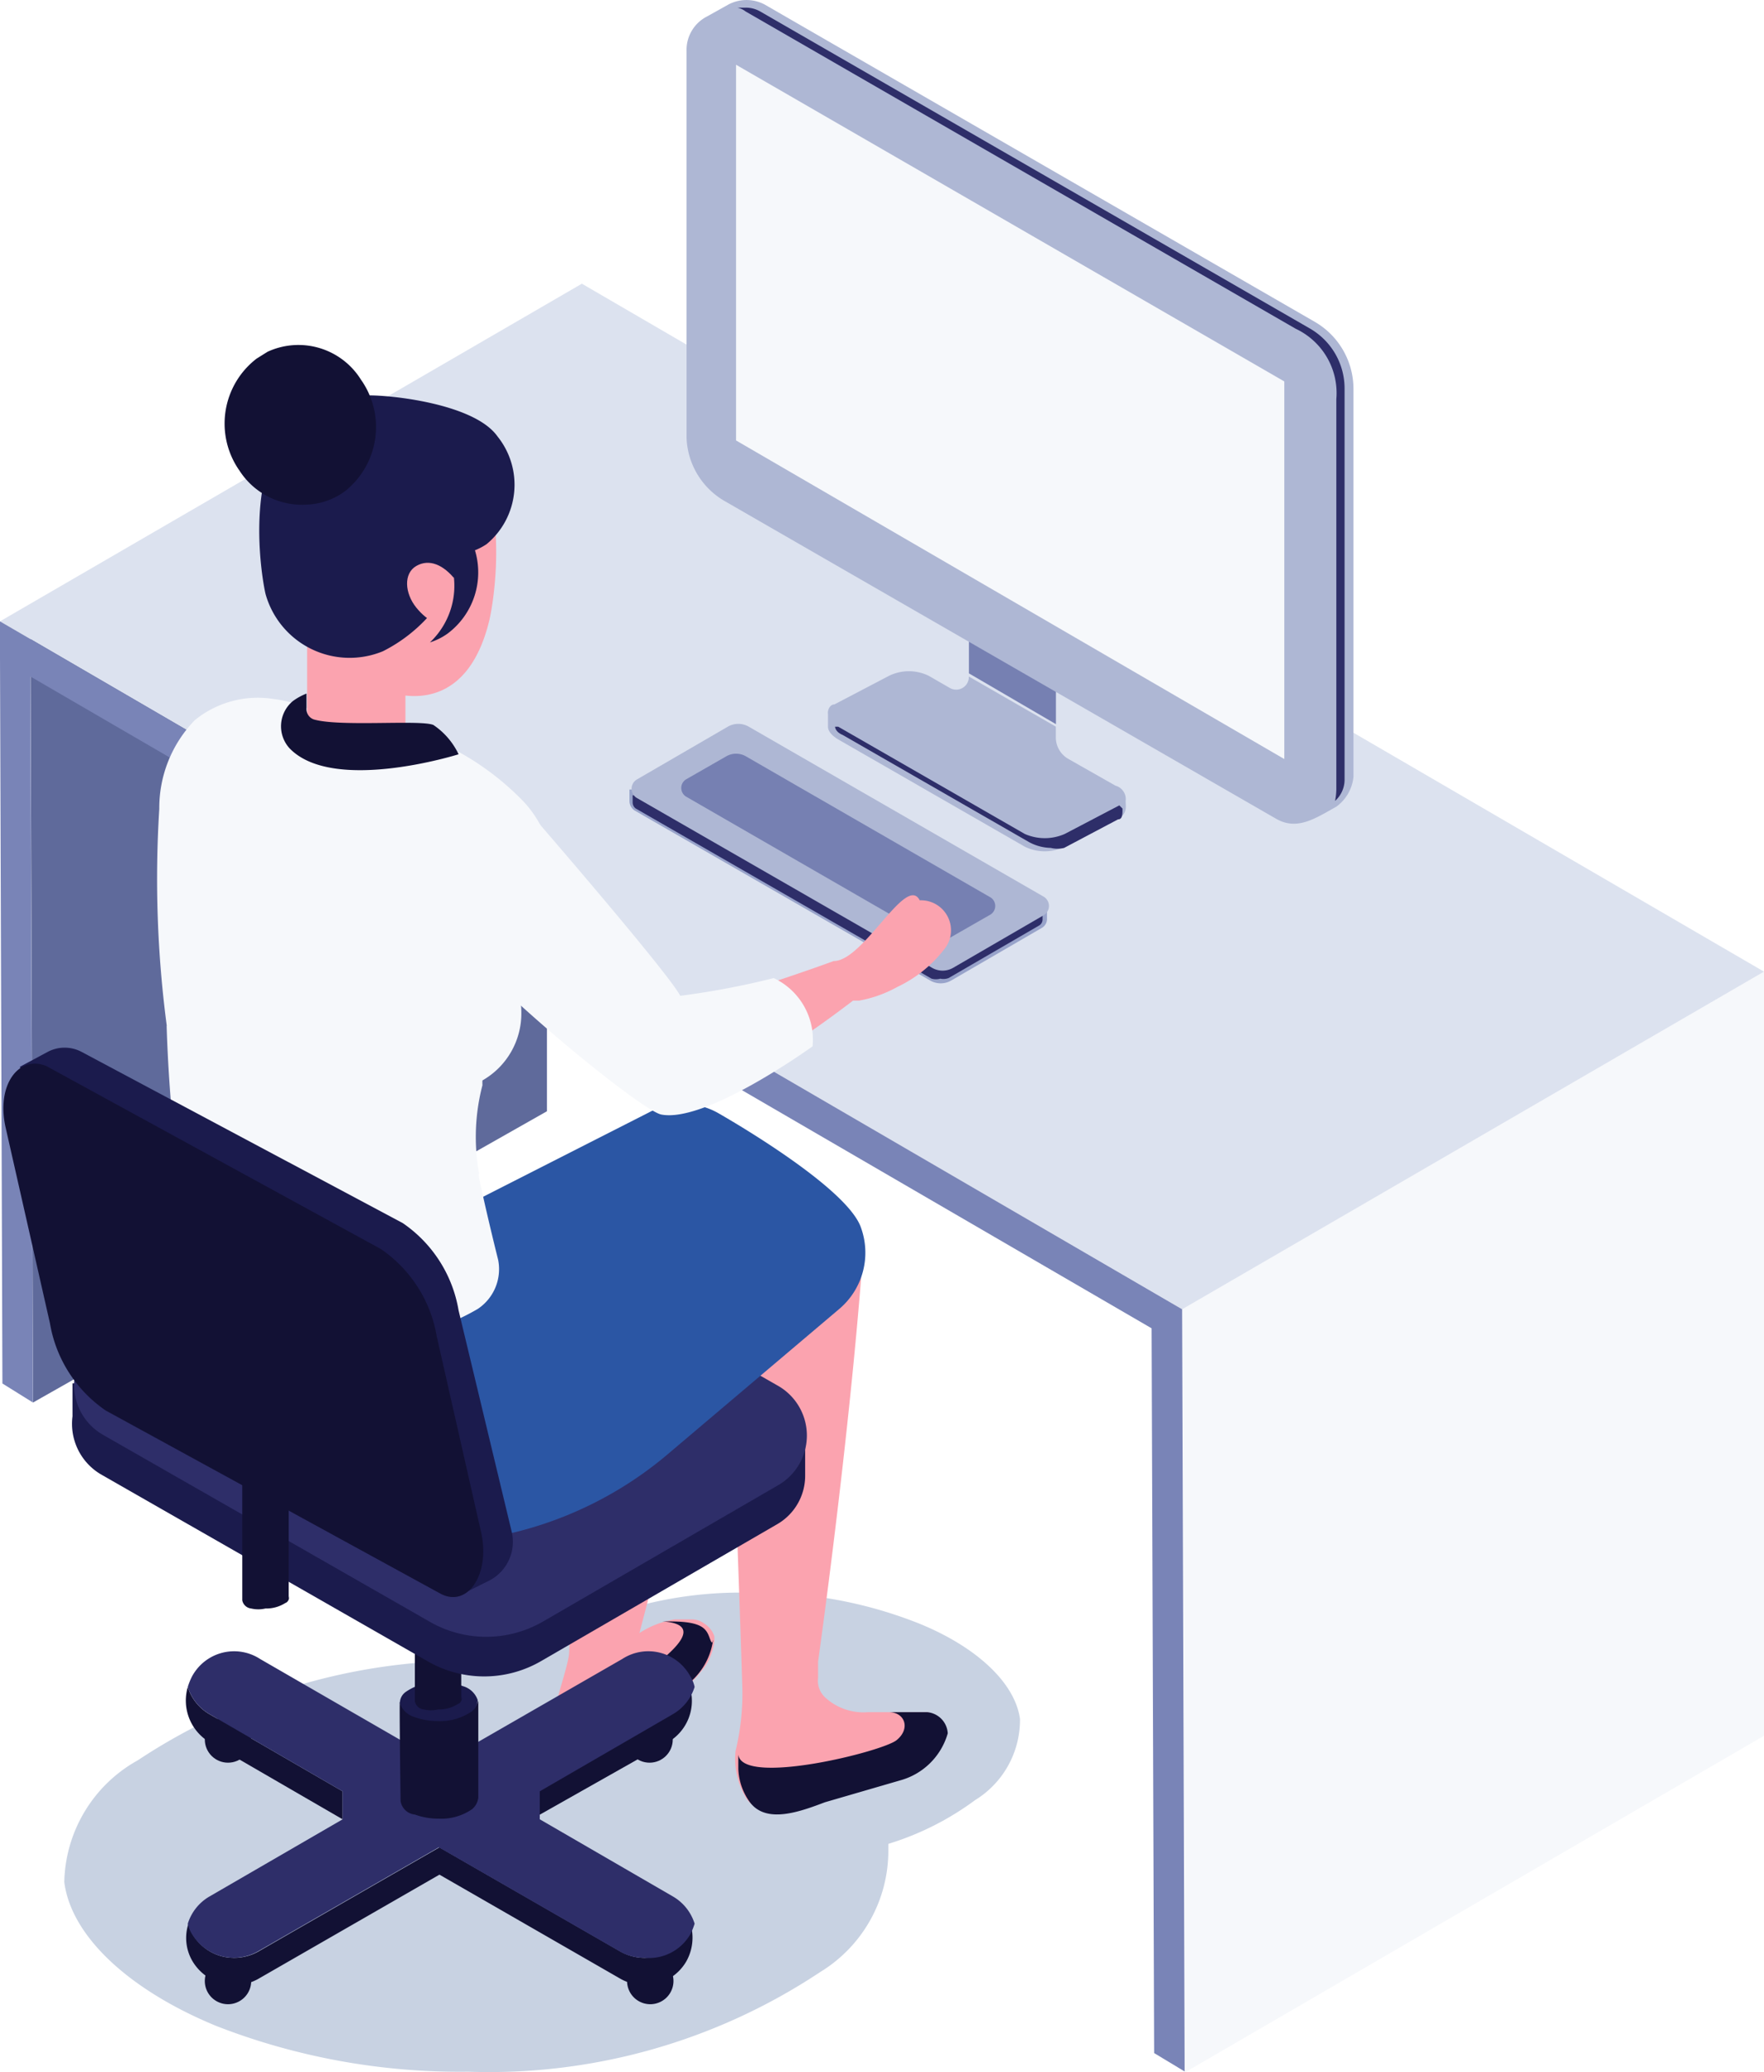
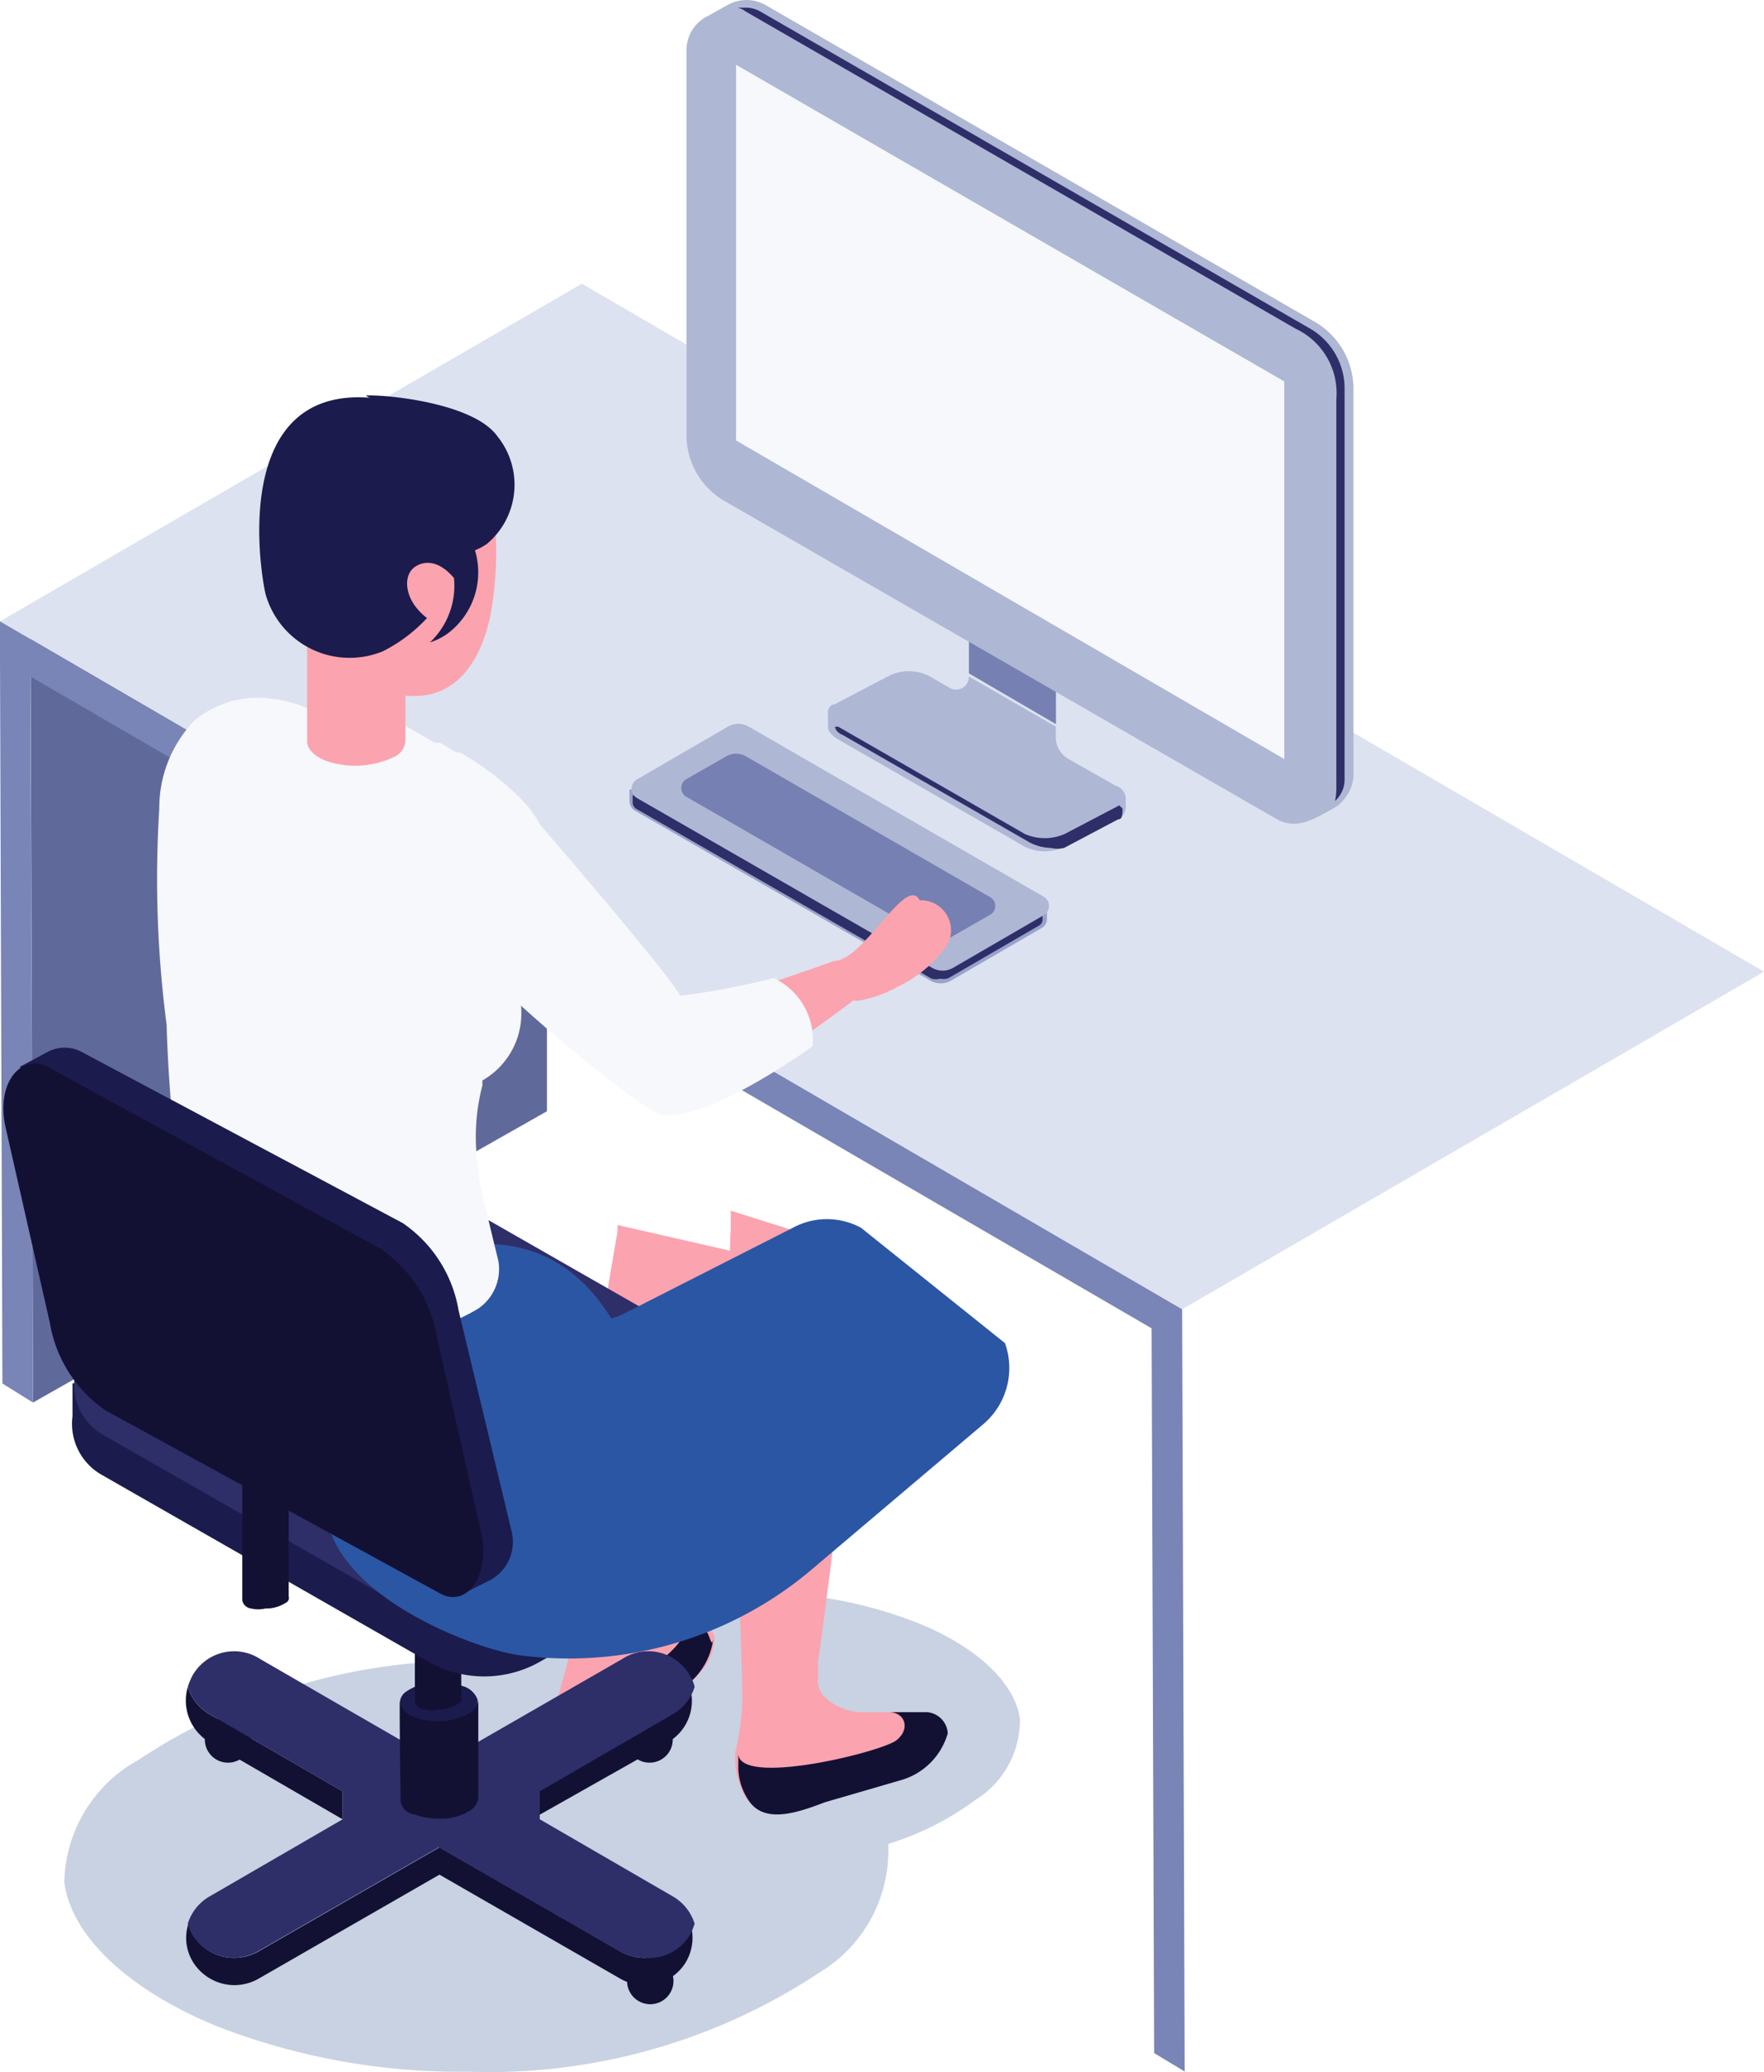
<svg xmlns="http://www.w3.org/2000/svg" width="115.578" height="135.743" viewBox="0 0 115.578 135.743">
  <g id="clerk" transform="translate(13114.261 -1119.108)">
-     <path id="Path_31019" data-name="Path 31019" d="M402.364,793.691v50.055l-37.916,22.035-.208-49.973Z" transform="translate(-13401.047 389.07)" fill="#f6f8fb" />
    <path id="Path_31020" data-name="Path 31020" d="M417.262,788v32.8l-33.675,19.083-.166-50.014Z" transform="translate(-13495.686 371.104)" fill="#5f6a9b" />
    <path id="Path_31021" data-name="Path 31021" d="M364.24,804.968l38.124-22.118,77.453,45.067-38.124,22.118Z" transform="translate(-13478.5 354.843)" fill="#dce2ef" />
    <path id="Path_31022" data-name="Path 31022" d="M450.824,833.237l.166,49.931-2-1.206-.166-47.478-73.462-42.7.166,47.561-2-1.247-.166-49.931Z" transform="translate(-13487.631 371.641)" fill="#7984b7" />
    <path id="Path_31023" data-name="Path 31023" d="M402.928,801.177H402.3L383.221,790.16a1.371,1.371,0,0,0-1.372,0l-5.779,3.326h-.54v.748a.749.749,0,0,0,.333.624L395.236,806a1.372,1.372,0,0,0,1.372,0l5.945-3.451a.666.666,0,0,0,.333-.624v-.707Z" transform="translate(-13448.549 377.342)" fill="#98a3ca" />
    <path id="Path_31024" data-name="Path 31024" d="M395.774,805.514a1.037,1.037,0,0,1-.582,0l-19.374-11.142a.5.5,0,0,1-.208-.416V793.5h.291l5.82-3.367a1.37,1.37,0,0,1,.582,0,1.037,1.037,0,0,1,.582,0l19.166,11.017h.416v.5a.458.458,0,0,1-.208.374l-5.945,3.451a.956.956,0,0,1-.541.041Z" transform="translate(-13448.42 377.704)" fill="#2e2e69" />
    <path id="Path_31025" data-name="Path 31025" d="M375.868,793.42l5.945-3.451a1.371,1.371,0,0,1,1.372,0l19.332,11.142a.707.707,0,0,1,0,1.205l-5.945,3.451a1.372,1.372,0,0,1-1.372,0l-19.374-11.142a.707.707,0,0,1,.042-1.206Z" transform="translate(-13448.387 376.743)" fill="#aeb7d4" />
    <path id="Path_31026" data-name="Path 31026" d="M396.62,799.67l-16.006-9.229a1.288,1.288,0,0,0-1.33,0l-2.619,1.5a.665.665,0,0,0,0,1.122l16.006,9.229a1.288,1.288,0,0,0,1.33,0l2.619-1.5a.665.665,0,0,0,0-1.123Z" transform="translate(-13445.982 378.226)" fill="#7680b2" />
    <path id="Path_31027" data-name="Path 31027" d="M381.1,790.346l-5.7-2.785v5.945l5.7,3.326Z" transform="translate(-13426.176 369.714)" fill="#7680b2" />
    <path id="Path_31028" data-name="Path 31028" d="M393.8,797.453a.912.912,0,0,0-.665-1l-3.076-1.746a1.622,1.622,0,0,1-.832-1.455v-.665l-5.7-3.284h0a.831.831,0,0,1-1.247.748l-1.372-.79a2.953,2.953,0,0,0-2.619,0l-3.575,1.871c-.291,0-.457.374-.416.624v.832c0,.291.249.582.665.832l12.223,7.026a2.953,2.953,0,0,0,2.619,0l3.575-1.871C393.926,798.243,393.8,797.786,393.8,797.453Z" transform="translate(-13434.309 374.124)" fill="#aeb7d4" />
    <path id="Path_31029" data-name="Path 31029" d="M392.975,794.986l-3.575,1.871a3.245,3.245,0,0,1-2.619,0l-12.223-7.026h-.208s0,.333.5.541l12.223,7.026a3.114,3.114,0,0,0,1.413.374,1.832,1.832,0,0,0,.873,0l3.534-1.871c.291,0,.291-.332.291-.706Z" transform="translate(-13433.898 376.882)" fill="#2e2e69" />
    <path id="Path_31030" data-name="Path 31030" d="M414.406,829.269v-25.4a5.073,5.073,0,0,0-2.536-4.407l-36.045-20.787a2.536,2.536,0,0,0-2.37,0l-1.414.789a2.453,2.453,0,0,0-1.33,2.245v25.361a4.99,4.99,0,0,0,2.536,4.157l36.087,20.787c1.372.79,2.536,0,3.95-.79A2.743,2.743,0,0,0,414.406,829.269Z" transform="translate(-13439.988 340.728)" fill="#aeb7d4" />
    <path id="Path_31031" data-name="Path 31031" d="M410.014,830.468a1.87,1.87,0,0,0,.623-1.414v-25.61a4.532,4.532,0,0,0-2.245-3.908L372.347,778.75a1.905,1.905,0,0,0-.956-.249h-.541a1.285,1.285,0,0,1,.541.249l36.045,20.787a4.656,4.656,0,0,1,2.661,4.615v25.4a4.158,4.158,0,0,1-.083.915Z" transform="translate(-13436.801 341.108)" fill="#2e2e69" />
    <path id="Path_31032" data-name="Path 31032" d="M371.8,779.4v24.612l35.921,20.87V800.146Z" transform="translate(-13437.834 343.95)" fill="#f6f8fb" />
    <path id="Path_30988" data-name="Path 30988" d="M407.332,796.895a39.2,39.2,0,0,1,23.063-6.526h1.877a25.877,25.877,0,0,1,15.33-4.47,28.469,28.469,0,0,1,10.95,2.012c3.844,1.564,6.3,3.933,6.615,6.257a6.169,6.169,0,0,1-2.95,5.319,18.775,18.775,0,0,1-5.676,2.86v.4a9.3,9.3,0,0,1-4.47,8,39.2,39.2,0,0,1-23.062,6.526,43.885,43.885,0,0,1-16.493-2.994c-5.766-2.369-9.52-5.9-9.967-9.431a9.341,9.341,0,0,1,4.782-7.956Z" transform="translate(-13512.598 437.551)" fill="#c8d2e2" />
    <path id="Path_30989" data-name="Path 30989" d="M418.138,782.2l-7.464-1.7v.447a224.253,224.253,0,0,0-3.173,27.577c0,.536-.67,2.548-.76,3.039a.669.669,0,0,1,0,.268v.313a2.964,2.964,0,0,0,0,.581,2.056,2.056,0,0,0,2.146,2.145,3.084,3.084,0,0,0,1.966-.894,18.5,18.5,0,0,1,3.129-2.458c.4-.268.8-.492,1.073-.715a4.464,4.464,0,0,0,1.028-.983,3.575,3.575,0,0,0,.938-2.1s0,0,0-.269a1.564,1.564,0,0,0-.67-.849,1.338,1.338,0,0,0-.8-.269h-1.117a5.979,5.979,0,0,0-2.324.894l5.721-21.9a21.726,21.726,0,0,0,.536-2.458,3.922,3.922,0,0,0,0-.715Z" transform="translate(-13484.475 418.86)" fill="#fba3af" />
    <path id="Path_30990" data-name="Path 30990" d="M417.341,787.562a4.47,4.47,0,0,1-1.967,3.084c-.268.223-.67.447-1.073.715a20.494,20.494,0,0,0-3.129,2.458,3.085,3.085,0,0,1-1.966.894c-1.207,0-2.28-.313-2.146-2.146v-1.162c0-.268.8.76,1.341.76a3.087,3.087,0,0,0,2.011-.715c.983-.894,7.866-4.872,3.62-5.14h.492c2.056,0,2.369.447,2.592,1.073S417.3,787.473,417.341,787.562Z" transform="translate(-13484.885 439.017)" fill="#121134" />
    <path id="Path_30991" data-name="Path 30991" d="M416.578,813.141H412.69a3.709,3.709,0,0,1-2.816-.983,1.474,1.474,0,0,1-.447-1.252q0-.447,0-1.073s2.056-14.526,2.95-26.817l-8.671-2.726h0v1.3c-.268,3.4.492,20.962.76,29.99a15.9,15.9,0,0,1-.447,4.112,5.005,5.005,0,0,0,.76,3.174c1.073,1.341,3.263.626,4.917,0l4.917-1.43a4.469,4.469,0,0,0,3.129-3.084,1.475,1.475,0,0,0-1.162-1.207Z" transform="translate(-13470.088 418.131)" fill="#fba3af" />
    <path id="Path_30992" data-name="Path 30992" d="M415.991,787.64h-2.5c1.028,0,1.43,1.073.492,1.833s-10.146,3.039-10.369.939v.938a3.934,3.934,0,0,0,.76,2.19c1.073,1.43,3.263.626,4.917,0l4.916-1.43a4.469,4.469,0,0,0,3.129-3.084,1.475,1.475,0,0,0-1.341-1.386Z" transform="translate(-13469.5 443.632)" fill="#121134" />
    <path id="Path_30993" data-name="Path 30993" d="M407.63,792.76a1.52,1.52,0,1,0,1.52-1.52A1.52,1.52,0,0,0,407.63,792.76Z" transform="translate(-13480.805 456.122)" fill="#121134" />
-     <path id="Path_30994" data-name="Path 30994" d="M413.82,792.76a1.52,1.52,0,1,0,1.52-1.52A1.52,1.52,0,0,0,413.82,792.76Z" transform="translate(-13514.662 456.122)" fill="#121134" />
    <ellipse id="Ellipse_275" data-name="Ellipse 275" cx="1.52" cy="1.52" rx="1.52" ry="1.52" transform="translate(-13073.221 1231.54)" fill="#121134" />
    <ellipse id="Ellipse_276" data-name="Ellipse 276" cx="1.52" cy="1.52" rx="1.52" ry="1.52" transform="translate(-13100.842 1231.54)" fill="#121134" />
    <path id="Path_30995" data-name="Path 30995" d="M414.038,789.058l8.716,5.051v1.832l-8.716-5.05a3.173,3.173,0,0,1-1.43-3.62,3.129,3.129,0,0,0,1.43,1.788Z" transform="translate(-13514.566 442.349)" fill="#121134" />
    <path id="Path_30996" data-name="Path 30996" d="M416.3,789.058a3.127,3.127,0,0,0,1.43-1.788,3.129,3.129,0,0,1-1.43,3.62l-8.939,5.05v-1.832Z" transform="translate(-13486.793 442.349)" fill="#121134" />
    <path id="Path_30997" data-name="Path 30997" d="M407.767,795.3a3.128,3.128,0,0,0,2.726,1.564,3.252,3.252,0,0,0,1.564-.4l11.889-6.839,11.889,6.839a3.261,3.261,0,0,0,1.564.4,3.218,3.218,0,0,0,2.726-1.564,2.093,2.093,0,0,0,.268-.67,3.172,3.172,0,0,1-.268,2.457,3.13,3.13,0,0,1-2.726,1.565,3.26,3.26,0,0,1-1.564-.4l-11.889-6.838-11.889,6.838a3.257,3.257,0,0,1-1.564.4,3.218,3.218,0,0,1-2.726-1.565,3,3,0,0,1-.268-2.458,2.1,2.1,0,0,0,.268.671Z" transform="translate(-13509.414 450.501)" fill="#121134" />
    <path id="Path_30998" data-name="Path 30998" d="M437.221,806.828a3.266,3.266,0,0,1-1.564-.4l-11.889-6.839-11.889,6.839a3.262,3.262,0,0,1-1.564.4,3.219,3.219,0,0,1-2.726-1.564,2.1,2.1,0,0,1-.269-.67,3.129,3.129,0,0,1,1.43-1.788l8.716-5.051v-1.832l-8.716-5.051a3.127,3.127,0,0,1-1.43-1.788,4.23,4.23,0,0,1,.268-.67,3.128,3.128,0,0,1,4.469-1.162L423.9,794.09l11.889-6.839a3.129,3.129,0,0,1,4.47,1.162,2.107,2.107,0,0,1,.268.671,3.128,3.128,0,0,1-1.43,1.788l-8.716,5.05v1.832l8.716,5.051a3.128,3.128,0,0,1,1.43,1.787,4.185,4.185,0,0,1-.268.671A3.129,3.129,0,0,1,437.221,806.828Z" transform="translate(-13509.277 440.534)" fill="#2e2e69" />
    <path id="Path_30999" data-name="Path 30999" d="M410.5,787.56a1.475,1.475,0,0,0,.938.939,4.478,4.478,0,0,0,1.564.268,3.621,3.621,0,0,0,2.19-.625,1.3,1.3,0,0,0,.447-.671v6.347a1.156,1.156,0,0,1-.4.76,3.531,3.531,0,0,1-2.19.626,4.48,4.48,0,0,1-1.564-.268,1.045,1.045,0,0,1-.939-.894h0S410.458,787.515,410.5,787.56Z" transform="translate(-13498.561 443.042)" fill="#121134" />
    <path id="Path_31000" data-name="Path 31000" d="M411.439,789.482a4.468,4.468,0,0,0,1.564.268,3.618,3.618,0,0,0,2.19-.625.894.894,0,0,0,.4-.76,1.43,1.43,0,0,0-.939-.894,4.466,4.466,0,0,0-1.564-.268,3.625,3.625,0,0,0-2.19.626.893.893,0,0,0-.4.76A1.431,1.431,0,0,0,411.439,789.482Z" transform="translate(-13498.559 442.103)" fill="#1b1b4d" />
    <path id="Path_31001" data-name="Path 31001" d="M413.814,799.286s0,.357-.268.447a2.326,2.326,0,0,1-1.3.357,2.05,2.05,0,0,1-.939,0,.666.666,0,0,1-.581-.536V784h3.039v15.42Z" transform="translate(-13497.805 431.003)" fill="#121134" />
    <path id="Path_31002" data-name="Path 31002" d="M405.733,793.206v-2.145h.983a3.129,3.129,0,0,1,.849-.671l15.42-8.939a7.42,7.42,0,0,1,7.464,0L451.859,793.7a3.932,3.932,0,0,1,1.252,1.162h.626v2.235a3.665,3.665,0,0,1-1.877,3.218l-15.42,8.939a7.42,7.42,0,0,1-7.464,0l-21.409-12.246a3.844,3.844,0,0,1-1.832-3.8Z" transform="translate(-13515.244 418.668)" fill="#1b1b4d" />
    <path id="Path_31003" data-name="Path 31003" d="M407.532,789.841l15.42-8.939a7.419,7.419,0,0,1,7.464,0l21.409,12.246a3.754,3.754,0,0,1,0,6.481l-15.42,8.939a7.421,7.421,0,0,1-7.464,0l-21.409-12.247a3.754,3.754,0,0,1,0-6.481Z" transform="translate(-13515.078 416.76)" fill="#2e2e69" />
-     <path id="Path_31004" data-name="Path 31004" d="M449.49,786.843c-.939-2.771-9.431-7.554-9.431-7.554a4.693,4.693,0,0,0-4.469,0l-10.816,5.5a5.459,5.459,0,0,1-1.073.446c-4.469-7.24-11.71-4.827-15.464-2.86a4.783,4.783,0,0,0-2.458,4.023,37.705,37.705,0,0,1-.492,4.961,16.5,16.5,0,0,0,0,7.822c1.7,4.782,9.609,7.687,12.246,8.09a24.626,24.626,0,0,0,19.442-5.721l11.085-9.386a4.828,4.828,0,0,0,1.43-5.319Z" transform="translate(-13507.336 412.696)" fill="#2b56a4" />
+     <path id="Path_31004" data-name="Path 31004" d="M449.49,786.843a4.693,4.693,0,0,0-4.469,0l-10.816,5.5a5.459,5.459,0,0,1-1.073.446c-4.469-7.24-11.71-4.827-15.464-2.86a4.783,4.783,0,0,0-2.458,4.023,37.705,37.705,0,0,1-.492,4.961,16.5,16.5,0,0,0,0,7.822c1.7,4.782,9.609,7.687,12.246,8.09a24.626,24.626,0,0,0,19.442-5.721l11.085-9.386a4.828,4.828,0,0,0,1.43-5.319Z" transform="translate(-13507.336 412.696)" fill="#2b56a4" />
    <path id="Path_31005" data-name="Path 31005" d="M410.035,794.511a100.3,100.3,0,0,0,1.743,15.733,15.018,15.018,0,0,0,18.638,2.816,3.129,3.129,0,0,0,1.341-3.217c-.358-1.431-.85-3.487-1.252-5.364a.758.758,0,0,1,0-.313,13.405,13.405,0,0,1,.223-5.766,2.87,2.87,0,0,1,0-.313,5.05,5.05,0,0,0,2.548-4.469,4.957,4.957,0,0,0-.357-1.833l2.413-7.554h0a7.106,7.106,0,0,0-1.967-4.469,17.88,17.88,0,0,0-4.156-3.174h-.224l-1.028-.626H427.6l-.849-.491-.939-.536L423,773.326l-.67-.4-.4-.223h0a3.318,3.318,0,0,0-.8.268,7.54,7.54,0,0,1-1.922.715,7.693,7.693,0,0,0-2.145-.581,6.527,6.527,0,0,0-5.185,1.386,8.267,8.267,0,0,0-2.324,5.81,73.484,73.484,0,0,0,.491,14.213Z" transform="translate(-13513.379 391.798)" fill="#f6f8fb" />
    <path id="Path_31007" data-name="Path 31007" d="M424.491,782.4c-1.3,5.364-4.916,5.766-8.224,4.023a12.381,12.381,0,0,1-5.989-9.7,7.33,7.33,0,0,1,7.151-8.179C426.815,768.189,424.938,780.524,424.491,782.4Z" transform="translate(-13506.695 377.359)" fill="#fba3af" />
    <path id="Path_31008" data-name="Path 31008" d="M411.56,771v10.771c0,.491.447.983,1.3,1.3a5.9,5.9,0,0,0,4.469-.313,1.251,1.251,0,0,0,.671-.983V771Z" transform="translate(-13505.697 385.9)" fill="#fba3af" />
-     <path id="Path_31009" data-name="Path 31009" d="M422.415,776.688s-8.224,2.592-11.084-.4a2.145,2.145,0,0,1,.224-3.084,3.951,3.951,0,0,1,.894-.492v.983a.715.715,0,0,0,.492.715c1.743.492,6.972,0,7.822.358A4.784,4.784,0,0,1,422.415,776.688Z" transform="translate(-13506.629 391.832)" fill="#121134" />
    <path id="Path_31010" data-name="Path 31010" d="M411.043,781.252a5.721,5.721,0,0,0,7.688,3.754,10.145,10.145,0,0,0,5.587-8.938,6.928,6.928,0,0,0-6.7-7.687C408.9,767.933,410.641,779.509,411.043,781.252Z" transform="translate(-13507.906 376.766)" fill="#1b1b4d" />
    <path id="Path_31011" data-name="Path 31011" d="M403.562,782.611c2.5-.76,5.274-1.7,6.794-2.235l1.117-.4c1.967,0,4.738-5.721,5.632-3.978a1.967,1.967,0,0,1,1.7,3.084,8.456,8.456,0,0,1-3.173,2.593,8.133,8.133,0,0,1-2.5.894h-.4a70.557,70.557,0,0,1-7.688,5.14Z" transform="translate(-13471.105 402.089)" fill="#fba3af" />
    <path id="Path_31012" data-name="Path 31012" d="M412.2,776.072s8.626,9.967,9.386,11.442a52.949,52.949,0,0,0,6.123-1.162,4.47,4.47,0,0,1,2.548,4.469s-6.972,5.05-9.922,4.469c-1.52-.313-14.213-10.816-14.749-13.408l.8-7.732Z" transform="translate(-13491.275 396.829)" fill="#f6f8fb" />
    <path id="Path_31013" data-name="Path 31013" d="M413.881,771.941c.76,1.028.849,2.235,0,2.726s-1.833,0-2.592-.939-.849-2.235,0-2.726S413.076,770.913,413.881,771.941Z" transform="translate(-13498.275 385.183)" fill="#fba3af" />
    <path id="Path_31014" data-name="Path 31014" d="M418.748,771.024c-1.52-2.145-7.062-2.726-8.581-2.682-.268,0,1.877.894,1.654,1.073a5.05,5.05,0,0,0-.76,7.062,5.408,5.408,0,0,0,4.47,2.369,5.1,5.1,0,0,1-1.207,5.676,4.061,4.061,0,0,0,1.162-.581,5.005,5.005,0,0,0,1.788-5.453,4.109,4.109,0,0,0,.76-.4,5.05,5.05,0,0,0,.715-7.062Z" transform="translate(-13500.416 376.669)" fill="#1b1b4d" />
-     <path id="Path_31015" data-name="Path 31015" d="M412.928,775.778a4.872,4.872,0,0,0,4.469,2.28,4.474,4.474,0,0,0,2.5-.894,5.364,5.364,0,0,0,1.028-7.285,4.827,4.827,0,0,0-6.123-1.832l-.715.447a5.364,5.364,0,0,0-1.162,7.286Z" transform="translate(-13511.533 374.105)" fill="#121134" />
    <path id="Path_31016" data-name="Path 31016" d="M416.344,797.771s0,.357-.268.447a2.322,2.322,0,0,1-1.3.358,2.05,2.05,0,0,1-.938,0,.666.666,0,0,1-.581-.536V782.53H416.3v15.42Z" transform="translate(-13511.645 425.903)" fill="#121134" />
    <path id="Path_31017" data-name="Path 31017" d="M409.984,779.152l1.833-.983a2.369,2.369,0,0,1,2.19,0l21.051,11.219a8.67,8.67,0,0,1,3.665,5.721l3.486,14.526a2.86,2.86,0,0,1-1.385,3.129l-1.877.938v-1.877h-.268l-21.9-11.978a8.67,8.67,0,0,1-3.665-5.721L410.208,781.3a6.313,6.313,0,0,1,0-1.252Z" transform="translate(-13522.938 409.839)" fill="#1b1b4d" />
    <path id="Path_31018" data-name="Path 31018" d="M410.564,782.319l2.905,12.827a8.671,8.671,0,0,0,3.665,5.721l21.9,11.978c1.788.983,3.307-1.252,2.682-4.023L438.811,796a8.671,8.671,0,0,0-3.665-5.721l-21.9-11.978C411.413,777.536,409.938,779.548,410.564,782.319Z" transform="translate(-13524.457 410.65)" fill="#121134" />
  </g>
</svg>